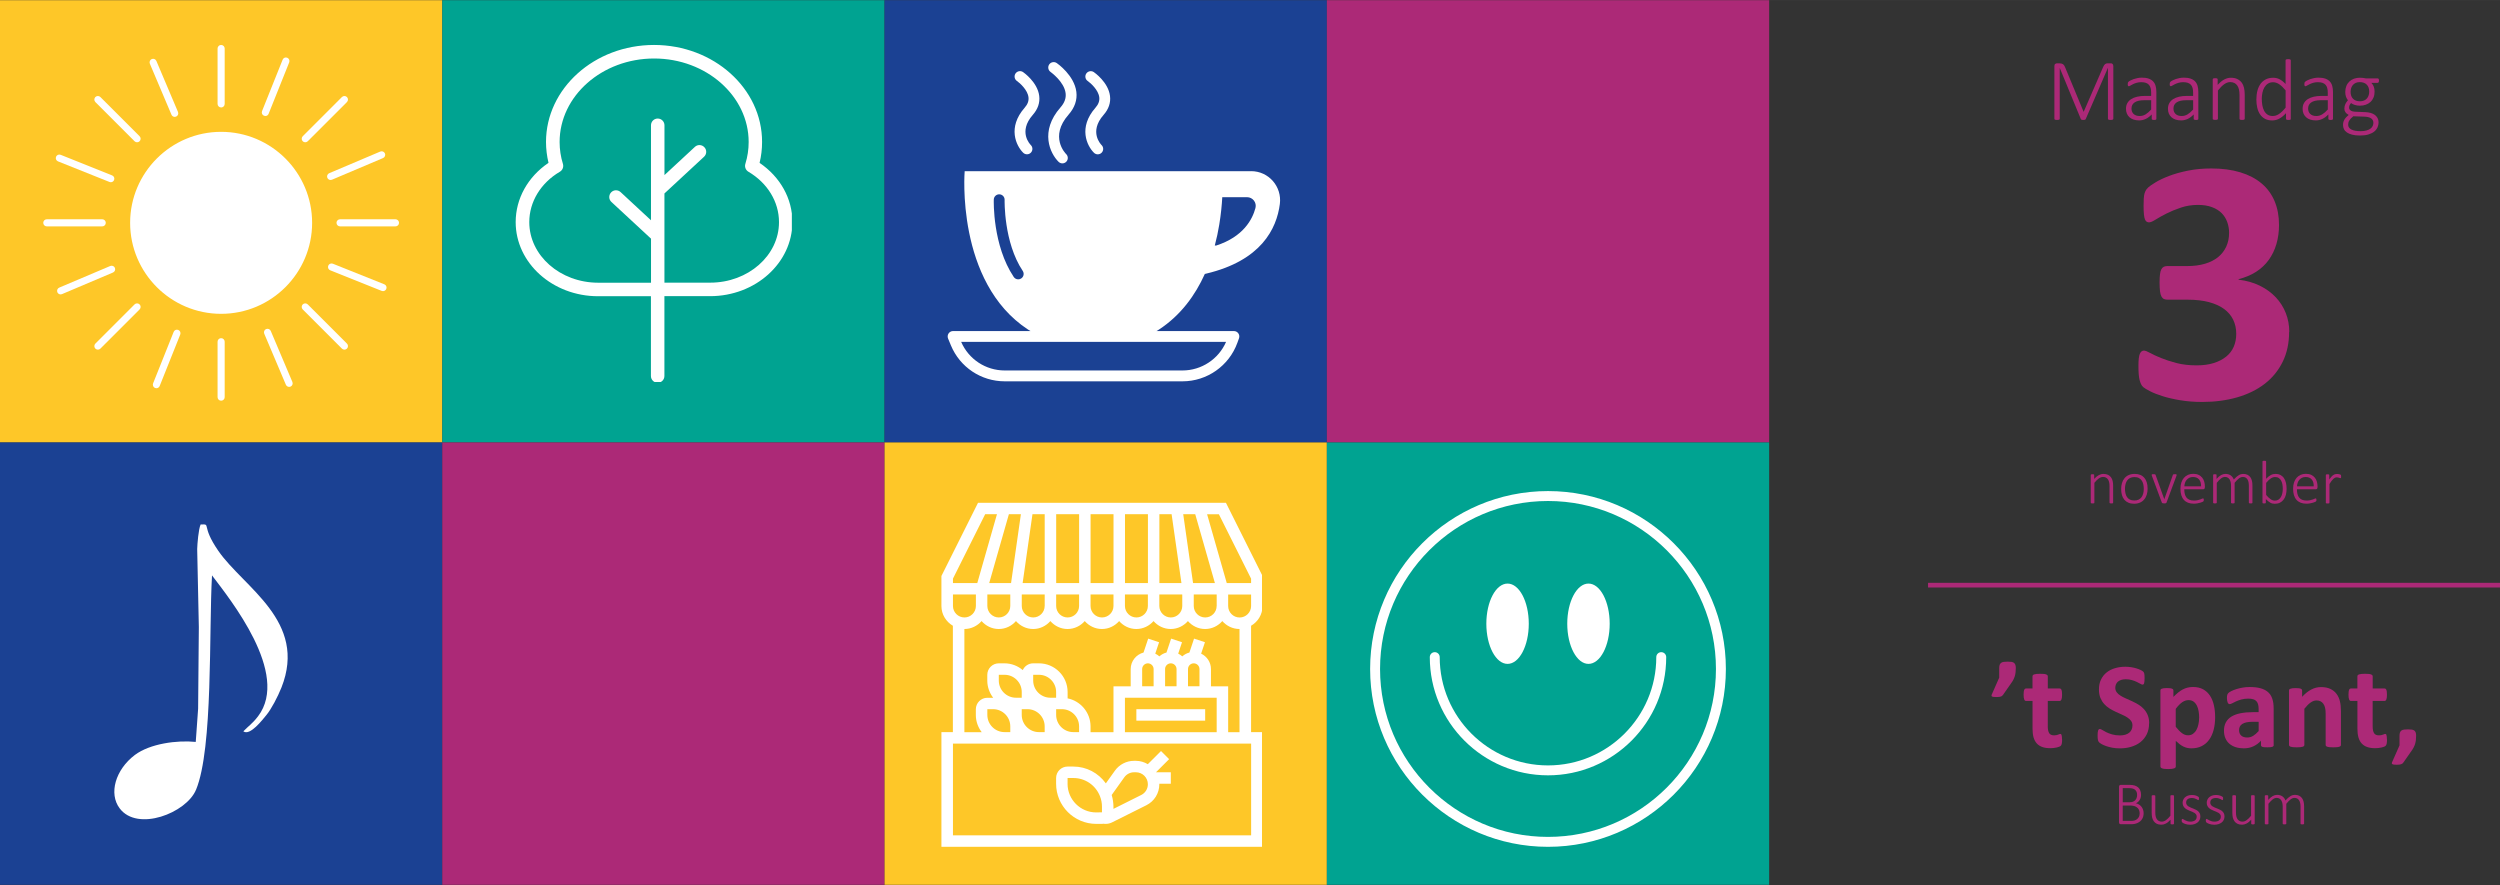
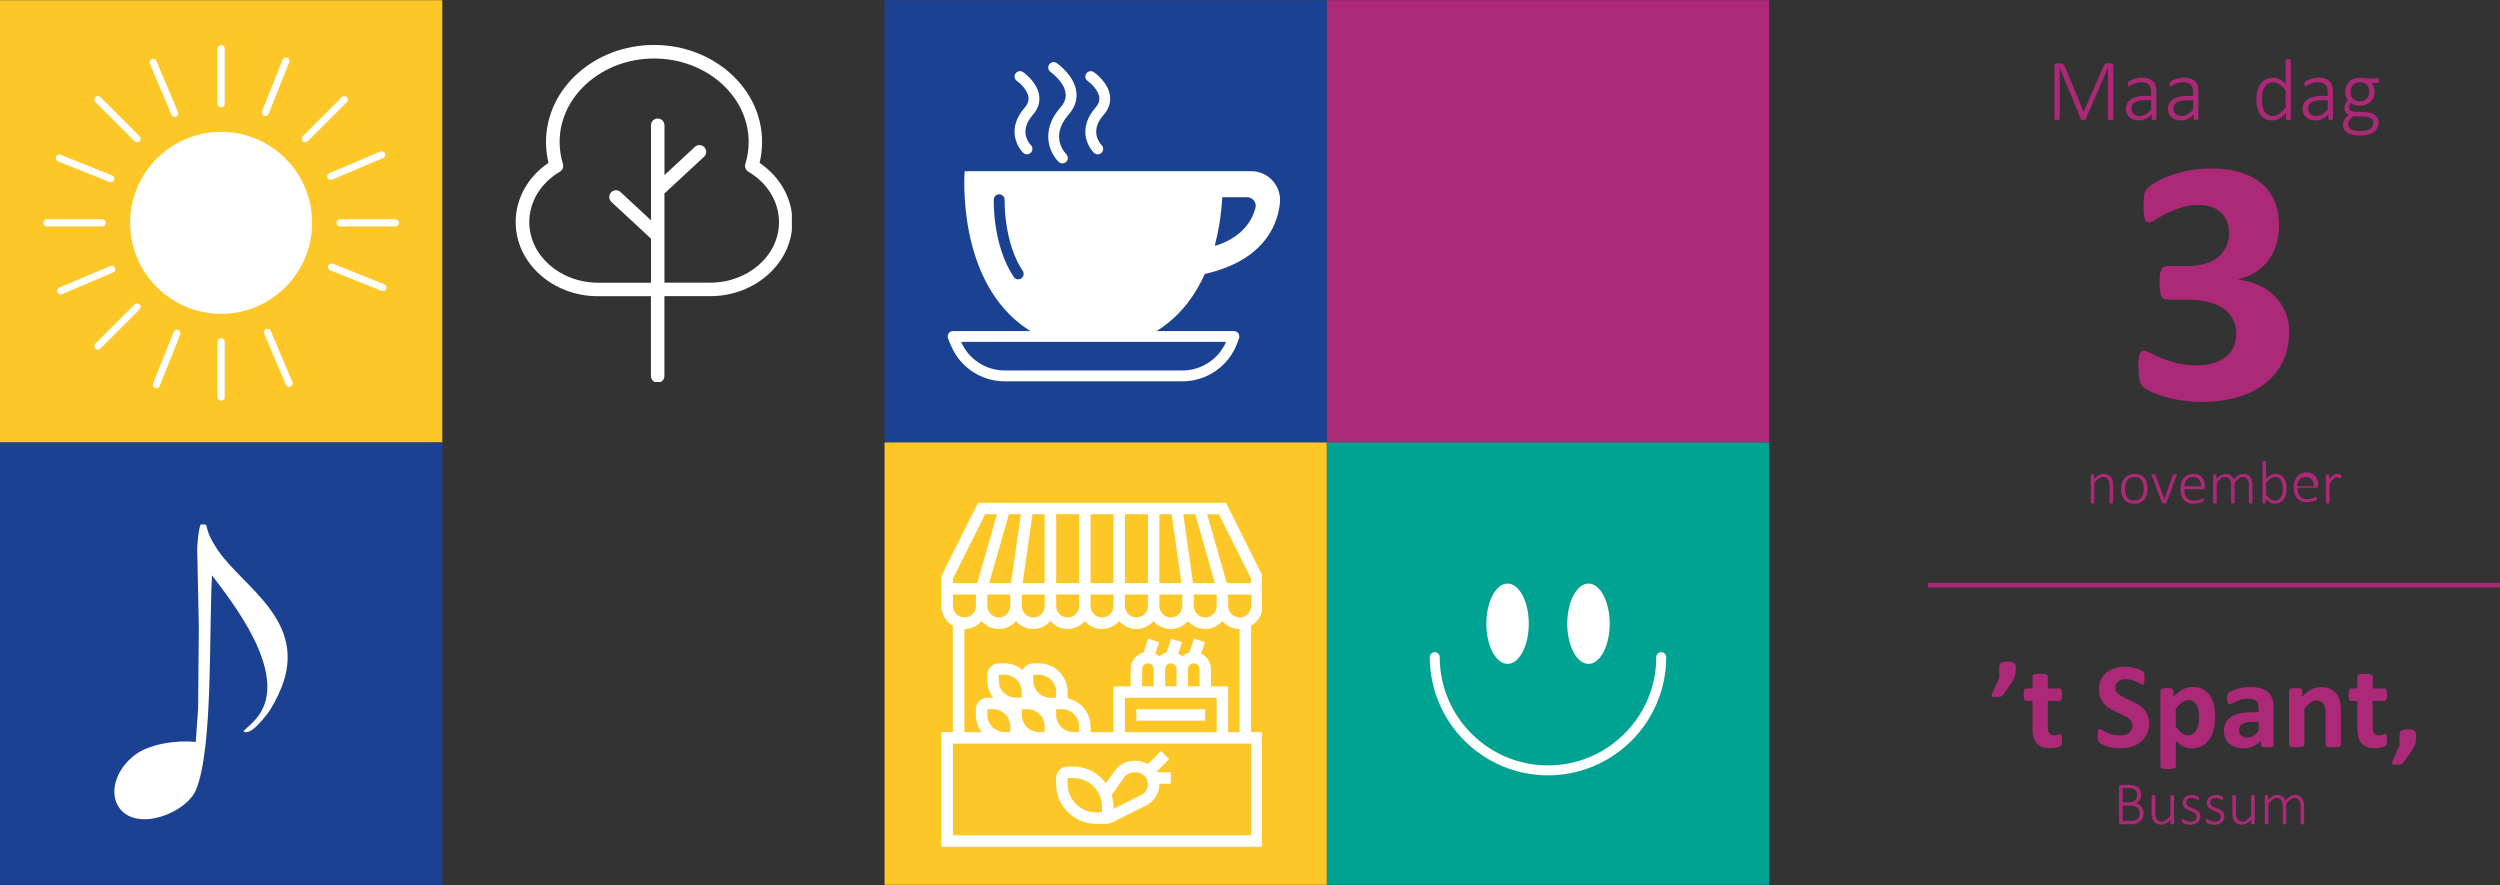
<svg xmlns="http://www.w3.org/2000/svg" id="a" width="282.62mm" height="100.08mm" viewBox="0 0 801.13 283.68">
  <rect x="0" y="0" width="801.13" height="283.68" fill="#333333" stroke="none" />
  <defs>
    <clipPath id="b">
      <rect y=".06" width="141.73" height="141.73" style="fill:none; stroke-width:0px;" />
    </clipPath>
    <clipPath id="c">
      <rect width="141.84" height="141.84" style="fill:none; stroke-width:0px;" />
    </clipPath>
    <clipPath id="d">
      <rect y="141.79" width="141.73" height="141.73" style="fill:none; stroke-width:0px;" />
    </clipPath>
    <clipPath id="e">
      <rect y="141.6" width="141.84" height="142.08" style="fill:none; stroke-width:0px;" />
    </clipPath>
    <clipPath id="f">
      <rect x="141.73" y=".06" width="141.73" height="141.73" style="fill:none; stroke-width:0px;" />
    </clipPath>
    <clipPath id="g">
-       <rect x="141.6" width="142.08" height="141.84" style="fill:none; stroke-width:0px;" />
-     </clipPath>
+       </clipPath>
    <clipPath id="h">
      <rect x="141.73" y="141.79" width="141.73" height="141.73" style="fill:none; stroke-width:0px;" />
    </clipPath>
    <clipPath id="i">
-       <rect x="141.6" y="141.6" width="142.08" height="142.08" style="fill:none; stroke-width:0px;" />
-     </clipPath>
+       </clipPath>
    <clipPath id="j">
      <rect x="283.46" y=".06" width="141.73" height="141.73" style="fill:none; stroke-width:0px;" />
    </clipPath>
    <clipPath id="k">
      <rect x="283.44" width="141.84" height="141.84" style="fill:none; stroke-width:0px;" />
    </clipPath>
    <clipPath id="l">
      <rect x="283.46" y="141.79" width="141.73" height="141.73" style="fill:none; stroke-width:0px;" />
    </clipPath>
    <clipPath id="m">
      <rect x="283.44" y="141.6" width="141.84" height="142.08" style="fill:none; stroke-width:0px;" />
    </clipPath>
    <clipPath id="n">
      <rect x="425.2" y=".06" width="141.73" height="141.73" style="fill:none; stroke-width:0px;" />
    </clipPath>
    <clipPath id="o">
      <rect x="425.04" width="142.08" height="141.84" style="fill:none; stroke-width:0px;" />
    </clipPath>
    <clipPath id="p">
      <rect x="425.2" y="141.79" width="141.73" height="141.73" style="fill:none; stroke-width:0px;" />
    </clipPath>
    <clipPath id="q">
      <rect x="425.04" y="141.6" width="142.08" height="142.08" style="fill:none; stroke-width:0px;" />
    </clipPath>
    <clipPath id="r">
      <rect x="303.54" y="19.65" width="107.25" height="102.75" style="fill:none; stroke-width:0px;" />
    </clipPath>
    <clipPath id="s">
      <rect x="13.86" y="14.4" width="114" height="114" style="fill:none; stroke-width:0px;" />
    </clipPath>
    <clipPath id="t">
      <rect x="439.06" y="157.36" width="114" height="114" style="fill:none; stroke-width:0px;" />
    </clipPath>
    <clipPath id="u">
      <rect x="165.25" y="14.4" width="88.5" height="108" style="fill:none; stroke-width:0px;" />
    </clipPath>
    <clipPath id="v">
      <rect x="301.66" y="161.11" width="102.75" height="110.25" style="fill:none; stroke-width:0px;" />
    </clipPath>
    <clipPath id="w">
      <rect x="34.78" y="167.9" width="63.75" height="99" style="fill:none; stroke-width:0px;" />
    </clipPath>
    <clipPath id="x">
      <rect x="679.92" y="41.52" width="59.28" height="114.96" style="fill:none; stroke-width:0px;" />
    </clipPath>
  </defs>
  <g style="clip-path:url(#b);">
    <g style="isolation:isolate;">
      <g style="clip-path:url(#c);">
        <rect y=".06" width="141.73" height="141.73" style="fill:#fec728; stroke-width:0px;" />
      </g>
    </g>
  </g>
  <g style="clip-path:url(#d);">
    <g style="isolation:isolate;">
      <g style="clip-path:url(#e);">
        <rect y="141.79" width="141.73" height="141.73" style="fill:#1b4193; stroke-width:0px;" />
      </g>
    </g>
  </g>
  <g style="clip-path:url(#f);">
    <g style="isolation:isolate;">
      <g style="clip-path:url(#g);">
        <rect x="141.73" y=".06" width="141.73" height="141.73" style="fill:#00a391; stroke-width:0px;" />
      </g>
    </g>
  </g>
  <g style="clip-path:url(#h);">
    <g style="isolation:isolate;">
      <g style="clip-path:url(#i);">
        <rect x="141.73" y="141.79" width="141.73" height="141.73" style="fill:#ac2977; stroke-width:0px;" />
      </g>
    </g>
  </g>
  <g style="clip-path:url(#j);">
    <g style="isolation:isolate;">
      <g style="clip-path:url(#k);">
        <rect x="283.46" y=".06" width="141.73" height="141.73" style="fill:#1b4193; stroke-width:0px;" />
      </g>
    </g>
  </g>
  <g style="clip-path:url(#l);">
    <g style="isolation:isolate;">
      <g style="clip-path:url(#m);">
        <rect x="283.46" y="141.79" width="141.73" height="141.73" style="fill:#fec728; stroke-width:0px;" />
      </g>
    </g>
  </g>
  <g style="clip-path:url(#n);">
    <g style="isolation:isolate;">
      <g style="clip-path:url(#o);">
        <rect x="425.2" y=".06" width="141.73" height="141.73" style="fill:#ac2977; stroke-width:0px;" />
      </g>
    </g>
  </g>
  <g style="clip-path:url(#p);">
    <g style="isolation:isolate;">
      <g style="clip-path:url(#q);">
        <rect x="425.2" y="141.79" width="141.73" height="141.73" style="fill:#00a391; stroke-width:0px;" />
      </g>
    </g>
  </g>
  <g style="clip-path:url(#r);">
    <path d="m400.94,54.85h-91.81s-2.95,35.53,20.31,50.76c.26.17.52.32.78.47h-24.81c-.58,0-1.12.29-1.44.77-.32.48-.38,1.09-.16,1.63l.9,2.17c2.9,7.01,9.68,11.54,17.27,11.54h56.96c7.84,0,14.9-4.95,17.57-12.33l.53-1.46c.19-.53.11-1.12-.21-1.58-.32-.46-.85-.74-1.42-.74h-24.81c.26-.15.52-.31.78-.47,7.03-4.6,11.66-11.06,14.71-17.83l.42-.1c17.63-4.17,22.6-14.38,23.62-22.32.72-5.57-3.58-10.52-9.2-10.52m-73.68,34.38c-.3.2-.63.29-.96.29-.56,0-1.11-.27-1.44-.77-6.77-10.13-6.41-24.2-6.39-24.8.03-.96.84-1.71,1.79-1.68.96.03,1.71.83,1.68,1.79,0,.13-.33,13.57,5.81,22.76.53.8.32,1.87-.48,2.4Zm65.65,20.32c-2.39,5.52-7.89,9.17-13.97,9.17h-56.96c-6.1,0-11.55-3.59-13.97-9.17h84.9Zm9.41-42.88c-.97,3.64-3.88,9.21-12.58,12.02h-.45c.61-2.29,1.08-4.54,1.43-6.68.54-3.25.83-6.26.97-8.82h7.93c1.82,0,3.17,1.72,2.7,3.48Z" style="fill:#fff; stroke-width:0px;" />
    <path d="m325.87,25.94c.94.65,3.43,2.86,3.71,5.21.14,1.16-.26,2.27-1.24,3.38-5.54,6.3-2.72,12.18-.46,14.41.34.33.78.5,1.22.5s.9-.17,1.24-.52c.67-.68.66-1.78-.02-2.45-.17-.17-4.15-4.2.63-9.65,1.65-1.87,2.34-3.93,2.07-6.1-.54-4.39-4.99-7.5-5.18-7.63-.79-.54-1.86-.34-2.41.44-.54.79-.35,1.86.44,2.41" style="fill:#fff; stroke-width:0px;" />
    <path d="m336.65,23.05s4.37,3.08,4.83,6.82c.19,1.58-.35,3.08-1.66,4.56-6.71,7.64-3.32,14.73-.6,17.42.34.33.78.5,1.22.5s.9-.17,1.24-.52c.67-.68.66-1.78-.02-2.45-.23-.22-5.48-5.55.77-12.66,1.97-2.24,2.81-4.7,2.49-7.29-.66-5.29-6.06-9.08-6.29-9.23-.79-.54-1.86-.34-2.41.44-.54.79-.35,1.87.44,2.41" style="fill:#fff; stroke-width:0px;" />
    <path d="m350.56,48.95c.34.33.78.5,1.22.5s.9-.17,1.24-.52c.67-.68.66-1.78-.02-2.45-.17-.17-4.15-4.2.63-9.65,1.65-1.87,2.35-3.93,2.07-6.1-.54-4.39-4.99-7.5-5.18-7.63-.79-.54-1.86-.34-2.41.44-.54.79-.35,1.86.44,2.41.94.65,3.43,2.86,3.71,5.21.14,1.16-.26,2.27-1.24,3.38-5.54,6.3-2.72,12.18-.46,14.41" style="fill:#fff; stroke-width:0px;" />
  </g>
  <line x1="617.85" y1="187.51" x2="801.13" y2="187.51" style="fill:none; stroke:#ac2977; stroke-width:1.5px;" />
  <g style="clip-path:url(#s);">
    <path d="m98.89,71.4c0,15.48-12.55,28.02-28.02,28.02s-28.02-12.54-28.02-28.02,12.55-28.02,28.02-28.02,28.02,12.55,28.02,28.02" style="fill:#fff; stroke-width:0px;" />
    <path d="m70.86,100.56c-16.08,0-29.16-13.08-29.16-29.16s13.08-29.16,29.16-29.16,29.16,13.08,29.16,29.16-13.08,29.16-29.16,29.16m0-56.04c-14.83,0-26.89,12.06-26.89,26.89s12.06,26.89,26.89,26.89,26.89-12.06,26.89-26.89-12.06-26.89-26.89-26.89Z" style="fill:#fff; stroke-width:0px;" />
    <path d="m70.86,34.43c-.63,0-1.14-.51-1.14-1.14V15.54c0-.63.51-1.14,1.14-1.14s1.14.51,1.14,1.14v17.76c0,.63-.51,1.14-1.14,1.14" style="fill:#fff; stroke-width:0px;" />
    <path d="m70.86,128.4c-.63,0-1.14-.51-1.14-1.14v-17.76c0-.63.51-1.14,1.14-1.14s1.14.51,1.14,1.14v17.76c0,.63-.51,1.14-1.14,1.14" style="fill:#fff; stroke-width:0px;" />
    <path d="m126.73,72.54h-17.76c-.63,0-1.14-.51-1.14-1.14s.51-1.14,1.14-1.14h17.76c.63,0,1.14.51,1.14,1.14s-.51,1.14-1.14,1.14" style="fill:#fff; stroke-width:0px;" />
    <path d="m32.76,72.54H15c-.63,0-1.14-.51-1.14-1.14s.51-1.14,1.14-1.14h17.76c.63,0,1.14.51,1.14,1.14s-.51,1.14-1.14,1.14" style="fill:#fff; stroke-width:0px;" />
    <path d="m97.81,45.59c-.29,0-.58-.11-.8-.33-.44-.44-.44-1.16,0-1.61l12.56-12.56c.44-.44,1.16-.44,1.61,0,.44.44.44,1.16,0,1.61l-12.56,12.56c-.22.22-.52.33-.8.33" style="fill:#fff; stroke-width:0px;" />
    <path d="m31.36,112.04c-.29,0-.58-.11-.8-.33-.44-.44-.44-1.16,0-1.61l12.56-12.56c.44-.44,1.16-.44,1.61,0,.45.44.45,1.16,0,1.61l-12.56,12.56c-.22.22-.51.33-.8.33" style="fill:#fff; stroke-width:0px;" />
-     <path d="m110.37,112.04c-.29,0-.58-.11-.8-.33l-12.56-12.56c-.44-.44-.44-1.16,0-1.61.44-.44,1.16-.44,1.61,0l12.56,12.56c.44.44.44,1.16,0,1.61-.22.22-.52.33-.8.33" style="fill:#fff; stroke-width:0px;" />
    <path d="m43.92,45.59c-.29,0-.58-.11-.8-.33l-12.56-12.56c-.44-.44-.44-1.16,0-1.61.44-.44,1.16-.44,1.61,0l12.56,12.56c.45.44.45,1.16,0,1.61-.22.22-.51.33-.8.33" style="fill:#fff; stroke-width:0px;" />
    <path d="m105.95,57.67c-.44,0-.86-.26-1.05-.69-.24-.58.03-1.25.61-1.49l16.35-6.93c.58-.24,1.25.03,1.49.6.25.58-.03,1.25-.61,1.49l-16.35,6.93c-.15.06-.3.09-.44.09" style="fill:#fff; stroke-width:0px;" />
    <path d="m19.43,94.34c-.44,0-.86-.26-1.05-.69-.24-.58.03-1.25.6-1.49l16.35-6.93c.58-.24,1.25.03,1.49.6.24.58-.03,1.25-.61,1.49l-16.35,6.93c-.15.06-.29.09-.44.09" style="fill:#fff; stroke-width:0px;" />
    <path d="m92.66,123.97c-.44,0-.86-.26-1.05-.69l-6.93-16.35c-.24-.58.03-1.25.6-1.49.58-.24,1.25.03,1.49.61l6.93,16.35c.24.58-.03,1.25-.6,1.49-.14.06-.3.09-.44.09" style="fill:#fff; stroke-width:0px;" />
    <path d="m56,37.45c-.44,0-.86-.26-1.05-.69l-6.93-16.35c-.24-.58.03-1.24.6-1.49.58-.24,1.25.03,1.49.6l6.93,16.35c.24.58-.03,1.25-.6,1.49-.14.06-.3.09-.44.09" style="fill:#fff; stroke-width:0px;" />
    <path d="m122.73,93.29c-.14,0-.28-.03-.42-.08l-16.49-6.6c-.58-.23-.87-.89-.63-1.48.23-.58.89-.86,1.48-.63l16.49,6.6c.58.23.87.89.63,1.47-.18.45-.61.72-1.06.72" style="fill:#fff; stroke-width:0px;" />
    <path d="m35.49,58.38c-.14,0-.28-.02-.42-.08l-16.48-6.59c-.58-.23-.87-.9-.63-1.48.23-.58.9-.86,1.48-.63l16.49,6.6c.58.23.87.89.63,1.48-.18.44-.6.71-1.05.71" style="fill:#fff; stroke-width:0px;" />
    <path d="m50.11,124.4c-.14,0-.28-.03-.42-.08-.58-.23-.86-.89-.63-1.48l6.59-16.49c.23-.58.89-.87,1.48-.63.58.23.86.89.63,1.48l-6.59,16.49c-.18.44-.61.72-1.06.72" style="fill:#fff; stroke-width:0px;" />
    <path d="m85.02,37.16c-.14,0-.28-.03-.42-.08-.58-.23-.86-.89-.63-1.48l6.6-16.48c.23-.58.89-.87,1.47-.63.58.23.87.89.64,1.48l-6.6,16.49c-.17.45-.6.72-1.05.72" style="fill:#fff; stroke-width:0px;" />
  </g>
  <g style="clip-path:url(#t);">
-     <path d="m496.06,271.36c-31.43,0-57-25.57-57-57s25.57-57,57-57,57,25.57,57,57-25.57,57-57,57m0-110.82c-29.68,0-53.82,24.14-53.82,53.82s24.14,53.82,53.82,53.82,53.82-24.14,53.82-53.82-24.14-53.82-53.82-53.82Z" style="fill:#fff; stroke-width:0px;" />
    <path d="m489.9,199.87c0,7.11-3.05,12.87-6.8,12.87s-6.8-5.76-6.8-12.87,3.05-12.87,6.8-12.87,6.8,5.76,6.8,12.87" style="fill:#fff; stroke-width:0px;" />
    <path d="m515.83,199.87c0,7.11-3.05,12.87-6.8,12.87s-6.8-5.76-6.8-12.87,3.05-12.87,6.8-12.87,6.8,5.76,6.8,12.87" style="fill:#fff; stroke-width:0px;" />
    <path d="m496.06,248.45c-20.89,0-37.88-16.99-37.88-37.88,0-.88.71-1.59,1.59-1.59s1.59.71,1.59,1.59c0,19.13,15.57,34.7,34.7,34.7s34.7-15.57,34.7-34.7c0-.88.71-1.59,1.59-1.59s1.59.71,1.59,1.59c0,20.89-16.99,37.88-37.88,37.88" style="fill:#fff; stroke-width:0px;" />
  </g>
  <g style="clip-path:url(#u);">
    <path d="m227.56,90.57h-14.64v-28.58l12.69-11.76c.89-.82.93-2.19.11-3.05-.82-.89-2.19-.93-3.05-.11l-9.74,9.03v-15.96c0-1.19-.97-2.16-2.16-2.16s-2.16.97-2.16,2.16v30.44l-9.74-9.03c-.89-.82-2.25-.76-3.05.11-.82.89-.76,2.25.11,3.05l12.69,11.76v14.12h-16.95c-12.17-.02-22.06-8.72-22.06-19.42,0-6.49,3.66-12.54,9.81-16.15.87-.52,1.26-1.54.97-2.51-.71-2.29-1.06-4.65-1.06-7.01,0-14.74,13.6-26.76,30.29-26.76s30.29,12.02,30.29,26.76c0,2.36-.35,4.72-1.06,7.01-.3.95.11,1.99.97,2.51,6.15,3.62,9.81,9.66,9.81,16.15.02,10.69-9.87,19.4-22.04,19.4h0Zm15.85-38.39c.54-2.19.8-4.44.8-6.69.02-17.15-15.52-31.09-34.62-31.09s-34.62,13.94-34.62,31.09c0,2.25.28,4.48.8,6.69-6.62,4.48-10.52,11.45-10.52,18.99,0,13.1,11.84,23.75,26.39,23.75h16.95v25.57c0,1.19.97,2.16,2.16,2.16s2.16-.97,2.16-2.16v-25.59h14.64c14.55,0,26.37-10.65,26.37-23.75.02-7.51-3.9-14.48-10.52-18.97h0Z" style="fill:#fff; stroke-width:0px;" />
  </g>
  <g style="clip-path:url(#v);">
    <path d="m392.85,161.11h-79.44l-11.73,23.46v9.62c0,2.71,1.49,5.05,3.67,6.33v34.09h-3.67v36.75h102.9v-36.75h-3.67v-34.09c2.19-1.28,3.67-3.62,3.67-6.33v-9.62l-11.73-23.46m-2.97,33.07c0,2.02-1.65,3.68-3.67,3.68s-3.67-1.65-3.67-3.68v-3.68h7.35v3.68Zm-11.02,0c0,2.02-1.65,3.68-3.67,3.68s-3.68-1.65-3.68-3.68v-3.68h7.35v3.68Zm-11.02,0c0,2.02-1.65,3.68-3.67,3.68s-3.68-1.65-3.68-3.68v-3.68h7.35v3.68Zm-11.02,0c0,2.02-1.65,3.68-3.68,3.68s-3.67-1.65-3.67-3.68v-3.68h7.35v3.68Zm-11.02,0c0,2.02-1.65,3.68-3.68,3.68s-3.67-1.65-3.67-3.68v-3.68h7.35v3.68Zm-11.03,0c0,2.02-1.65,3.68-3.67,3.68s-3.67-1.65-3.67-3.68v-3.68h7.35v3.68Zm-11.02,0c0,2.02-1.65,3.68-3.67,3.68s-3.68-1.65-3.68-3.68v-3.68h7.35v3.68Zm25.73-7.35v-22.05h7.35v22.05h-7.35Zm-3.67,0h-7.35v-22.05h7.35v22.05Zm-11.03,0h-7.07l3.15-22.05h3.92v22.05Zm-10.78,0h-7l6.3-22.05h3.85l-3.15,22.05Zm58.56,0h-.24l-3.15-22.05h3.85l6.3,22.05h-6.75Zm-7.11-22.05l3.15,22.05h-7.07v-22.05h3.92Zm-7.59,22.05h-7.35v-22.05h7.35v22.05Zm-62.48-1.41l10.32-20.64h3.78l-6.3,22.05h-7.8v-1.41Zm7.35,5.08v3.68c0,2.02-1.65,3.68-3.67,3.68s-3.68-1.65-3.68-3.68v-3.68h7.35Zm88.2,77.18h-95.55v-29.4h95.55v29.4Zm-84.53-38.59v-1.84h1.84c3.04,0,5.51,2.47,5.51,5.51v1.84h-1.84c-3.04,0-5.51-2.47-5.51-5.51Zm29.4,5.51h-1.84c-3.04,0-5.51-2.47-5.51-5.51v-1.84h1.84c3.04,0,5.51,2.47,5.51,5.51v1.84Zm-18.38-5.51v-1.84h1.84c3.04,0,5.51,2.47,5.51,5.51v1.84h-1.84c-3.04,0-5.51-2.47-5.51-5.51Zm11.02-5.51h-1.84c-3.04,0-5.51-2.47-5.51-5.51v-1.84h1.84c3.04,0,5.51,2.47,5.51,5.51v1.84Zm-11.02,0h-1.84c-3.04,0-5.51-2.47-5.51-5.51v-1.84h1.84c3.04,0,5.51,2.47,5.51,5.51v1.84Zm40.42-11.02c1.01,0,1.84.83,1.84,1.84v5.51h-3.67v-5.51c0-1.01.83-1.84,1.84-1.84Zm5.51,1.84c0-1.01.83-1.84,1.84-1.84s1.84.83,1.84,1.84v5.51h-3.67v-5.51Zm7.35,0c0-1.01.83-1.84,1.84-1.84s1.84.83,1.84,1.84v5.51h-3.68v-5.51Zm-11.02,9.19h20.21v11.03h-29.4v-11.03h9.19Zm27.56,11.03h-3.67v-14.7h-5.51v-5.51c0-2.19-1.29-4.07-3.15-4.96l1.22-3.65-3.49-1.16-1.49,4.46c-.86.22-1.64.65-2.28,1.23-.39-.35-.83-.65-1.31-.88l1.22-3.65-3.49-1.16-1.49,4.46c-.86.22-1.64.65-2.28,1.23-.39-.35-.83-.65-1.31-.88l1.22-3.65-3.49-1.16-1.49,4.46c-2.36.62-4.12,2.76-4.12,5.31v5.51h-5.51v14.7h-7.35v-1.84c0-4.44-3.17-8.15-7.37-9,0-.06.02-.12.02-.19v-1.84c0-5.07-4.12-9.19-9.19-9.19h-1.84c-1.49,0-2.76.89-3.34,2.16-1.59-1.33-3.62-2.16-5.85-2.16h-1.84c-2.02,0-3.68,1.65-3.68,3.68v1.84c0,2.08.72,3.98,1.89,5.52-.01,0-.03,0-.05,0h-1.84c-2.02,0-3.67,1.65-3.67,3.68v1.84c0,2.07.72,3.97,1.89,5.51h-5.56v-33.07c2.2,0,4.16-1,5.51-2.54,1.35,1.54,3.31,2.54,5.51,2.54s4.16-1,5.51-2.54c1.35,1.54,3.31,2.54,5.51,2.54s4.16-1,5.51-2.54c1.35,1.54,3.31,2.54,5.51,2.54s4.16-1,5.51-2.54c1.35,1.54,3.31,2.54,5.51,2.54s4.16-1,5.51-2.54c1.35,1.54,3.31,2.54,5.51,2.54s4.16-1,5.51-2.54c1.35,1.54,3.31,2.54,5.51,2.54s4.16-1,5.51-2.54c1.35,1.54,3.31,2.54,5.51,2.54s4.16-1,5.51-2.54c1.35,1.54,3.31,2.54,5.51,2.54v33.07Zm3.68-40.43c0,2.02-1.65,3.68-3.68,3.68s-3.67-1.65-3.67-3.68v-3.68h7.35v3.68Zm-7.35-7.35h-.45l-6.3-22.05h3.78l10.32,20.64v1.41h-7.35Z" style="fill:#fff; stroke-width:0px;" />
    <polyline points="386.2 227.26 364.15 227.26 364.15 230.93 386.2 230.93 386.2 227.26" style="fill:#fff; stroke-width:0px;" />
    <path d="m374.64,243.26l-2.6-2.6-4.22,4.22c-1.13-.67-2.43-1.08-3.83-1.08h-.59c-2.42,0-4.71,1.18-6.12,3.15l-2.91,4.08c-2.38-3.33-6.19-5.39-10.43-5.39h-1.84c-2.02,0-3.67,1.65-3.67,3.67v1.84c0,7.09,5.77,12.86,12.86,12.86h1.84c.2,0,.35-.02.48-.05.16.01.32.05.47.05h.24c.71,0,1.43-.17,2.06-.49l10.97-5.48c2.56-1.28,4.16-3.86,4.16-6.73,0-.06-.01-.11-.01-.17h3.69v-3.67h-4.75l4.21-4.21m-32.54,7.89v-1.84h1.84c3.78,0,7.13,2.28,8.53,5.81h0c.44,1.09.65,2.23.65,3.38v1.8s-1.84.04-1.84.04c-5.07,0-9.19-4.12-9.19-9.19Zm23.6,3.6l-8.9,4.45v-.7c0-.57-.05-1.13-.13-1.7-.01-.11-.03-.24-.05-.36-.09-.55-.21-1.1-.37-1.64,0-.02,0-.04-.01-.06l4.04-5.66c.72-1,1.89-1.61,3.12-1.61h.59c2.12,0,3.84,1.72,3.84,3.84,0,1.46-.81,2.78-2.12,3.44Z" style="fill:#fff; stroke-width:0px;" />
  </g>
  <g style="clip-path:url(#w);">
    <path d="m62.81,253.1c5.51-13.24,4.11-51.04,5.13-68.72,5.7,7.57,25.1,31.49,14.76,45.14-1.79,2.36-3.12,3.16-4.72,4.83,2.13,1.56,6.12-3.69,7.38-5.21,1.56-1.86,3.65-5.86,4.83-8.82,8.44-21.3-12.13-32.06-20.23-43.81-5.74-8.33-2.09-8.6-5.67-8.44-.68,1.48-1.06,6.28-1.1,7.87l.53,25.02-.23,26.13-.76,10.65c-5.97-.61-14.64.53-19.51,4.18-6.24,4.72-8.44,12.4-4.87,17.11,5.7,7.61,21.37,1.48,24.45-5.93Z" style="fill:#fff; fill-rule:evenodd; stroke-width:0px;" />
  </g>
  <g style="isolation:isolate;">
    <g style="clip-path:url(#x);">
      <path d="m733.55,106.35c0,3.61-.69,6.81-2.07,9.6-1.38,2.79-3.29,5.14-5.75,7.04s-5.4,3.34-8.82,4.33c-3.43.99-7.17,1.48-11.22,1.48-2.46,0-4.77-.18-6.92-.53-2.16-.35-4.07-.79-5.72-1.31-1.66-.52-3.03-1.06-4.1-1.62-1.08-.56-1.79-.99-2.12-1.28-.33-.3-.59-.63-.75-1.01-.17-.37-.32-.81-.45-1.31-.13-.5-.22-1.14-.28-1.9-.06-.76-.08-1.68-.08-2.76,0-1.79.15-3.02.45-3.71.3-.69.74-1.03,1.34-1.03.37,0,1.01.25,1.93.75.91.5,2.07,1.04,3.49,1.62,1.41.58,3.07,1.12,4.97,1.62,1.9.5,4.06.75,6.48.75,2.05,0,3.85-.24,5.42-.73,1.56-.48,2.89-1.16,3.99-2.04,1.1-.87,1.92-1.94,2.46-3.18.54-1.25.81-2.63.81-4.16,0-1.68-.33-3.18-.98-4.52-.65-1.34-1.62-2.48-2.9-3.43-1.28-.95-2.9-1.68-4.86-2.21-1.96-.52-4.25-.78-6.9-.78h-6.25c-.48,0-.89-.06-1.23-.2-.33-.13-.61-.4-.84-.81-.22-.41-.38-.98-.47-1.7s-.14-1.67-.14-2.82c0-1.08.05-1.96.14-2.65.09-.69.24-1.22.45-1.59.2-.37.46-.63.78-.78.32-.15.7-.22,1.14-.22h6.31c2.16,0,4.08-.25,5.75-.75,1.68-.5,3.08-1.22,4.22-2.15,1.14-.93,2-2.06,2.6-3.38.6-1.32.89-2.78.89-4.38,0-1.23-.21-2.39-.61-3.49-.41-1.1-1.01-2.05-1.81-2.85-.8-.8-1.83-1.43-3.1-1.9-1.27-.47-2.75-.7-4.47-.7-1.94,0-3.76.29-5.47.87-1.71.58-3.25,1.21-4.61,1.9-1.36.69-2.51,1.33-3.46,1.93-.95.6-1.65.89-2.09.89-.3,0-.56-.06-.78-.2-.22-.13-.41-.38-.56-.75-.15-.37-.26-.91-.33-1.62-.08-.71-.11-1.62-.11-2.74,0-.93.02-1.7.06-2.32.04-.61.11-1.13.22-1.54.11-.41.25-.76.42-1.06.17-.3.44-.62.81-.98.37-.35,1.14-.88,2.29-1.59,1.15-.71,2.61-1.4,4.36-2.07,1.75-.67,3.77-1.24,6.06-1.7,2.29-.46,4.77-.7,7.46-.7,3.5,0,6.6.41,9.3,1.23,2.7.82,4.97,2,6.81,3.55,1.84,1.54,3.24,3.44,4.19,5.7.95,2.25,1.42,4.79,1.42,7.62,0,2.2-.28,4.24-.84,6.14-.56,1.9-1.38,3.59-2.46,5.08-1.08,1.49-2.43,2.76-4.05,3.8-1.62,1.04-3.49,1.82-5.61,2.35v.17c2.53.3,4.8.94,6.81,1.93,2.01.99,3.71,2.23,5.11,3.71,1.4,1.49,2.47,3.17,3.21,5.05.74,1.88,1.12,3.9,1.12,6.06Z" style="fill:#ac2977; stroke-width:0px;" />
    </g>
  </g>
  <path d="m645.97,214.09c0,.51-.03.97-.08,1.4-.05.42-.14.82-.25,1.2-.12.38-.27.75-.45,1.1-.18.36-.41.73-.68,1.1l-2.62,3.75c-.09.13-.19.24-.3.33-.11.09-.24.17-.4.22s-.35.1-.57.13c-.22.03-.5.04-.84.04-.38,0-.68-.01-.92-.04s-.4-.07-.51-.14-.16-.15-.17-.26.02-.24.09-.38l2.38-5.39v-3.07c0-.44.05-.8.16-1.07.1-.27.27-.49.49-.63.22-.15.5-.25.84-.29.34-.05.75-.07,1.23-.07.46,0,.85.02,1.17.07.33.05.6.14.81.29.21.15.37.36.47.63s.15.63.15,1.07Z" style="fill:#ac2977; stroke-width:0px;" />
  <path d="m660.81,236.98c0,.57-.04,1.01-.11,1.32s-.17.52-.28.64-.29.23-.52.33-.5.18-.8.25-.64.13-1,.17c-.36.04-.72.06-1.08.06-.98,0-1.82-.12-2.54-.37-.72-.25-1.31-.63-1.78-1.14-.47-.51-.81-1.16-1.04-1.94-.22-.78-.33-1.71-.33-2.77v-8.92h-2.09c-.25,0-.44-.15-.57-.46s-.2-.82-.2-1.53c0-.38.02-.7.05-.96.03-.26.08-.46.15-.62.07-.15.15-.26.24-.32.1-.06.21-.1.34-.1h2.07v-3.89c0-.13.04-.25.11-.35.07-.1.2-.19.39-.26.19-.07.44-.12.76-.16.32-.03.71-.05,1.18-.05s.88.02,1.2.05c.32.03.57.08.75.16.18.07.31.16.39.26.08.1.12.22.12.35v3.89h3.79c.13,0,.24.03.34.1.1.07.18.17.24.32.07.15.11.36.15.62.03.26.05.58.05.96,0,.72-.07,1.23-.2,1.53s-.32.46-.57.46h-3.81v8.18c0,.95.15,1.66.45,2.14.3.48.83.71,1.6.71.26,0,.5-.02.7-.07.21-.04.39-.1.56-.16s.3-.11.41-.16c.11-.04.21-.07.3-.07.08,0,.15.02.22.07.07.05.13.14.17.27s.08.32.11.56.05.53.05.9Z" style="fill:#ac2977; stroke-width:0px;" />
  <path d="m688.68,231.78c0,1.33-.25,2.49-.74,3.5-.5,1-1.17,1.84-2.01,2.51-.85.67-1.84,1.17-2.97,1.51s-2.34.51-3.63.51c-.87,0-1.68-.07-2.43-.21-.75-.14-1.41-.32-1.98-.52-.57-.2-1.05-.41-1.44-.63-.38-.22-.66-.42-.83-.59-.17-.17-.29-.41-.36-.73-.07-.32-.11-.78-.11-1.38,0-.4.01-.74.04-1.02.03-.27.07-.49.13-.66.06-.17.14-.29.23-.36.1-.07.21-.11.34-.11.18,0,.44.11.77.32s.76.45,1.28.71c.52.26,1.14.5,1.87.71s1.56.32,2.51.32c.62,0,1.19-.07,1.68-.22.5-.15.92-.36,1.26-.63s.61-.61.79-1.02c.18-.4.27-.85.27-1.35,0-.57-.16-1.06-.47-1.47s-.72-.78-1.22-1.09c-.5-.32-1.07-.62-1.71-.9-.64-.28-1.29-.58-1.97-.89-.68-.31-1.33-.67-1.97-1.06-.64-.4-1.21-.87-1.71-1.43-.5-.55-.91-1.21-1.22-1.96s-.47-1.66-.47-2.71c0-1.21.22-2.28.67-3.19s1.05-1.68,1.82-2.28c.76-.61,1.66-1.06,2.7-1.36,1.03-.3,2.13-.45,3.29-.45.6,0,1.2.05,1.8.14s1.16.21,1.68.37.98.33,1.39.53.67.36.8.49c.13.13.22.24.26.33.05.09.08.21.12.36.03.15.06.34.07.57.01.23.02.51.02.85,0,.38,0,.7-.03.96-.02.26-.05.48-.1.64-.05.17-.11.29-.2.37s-.2.12-.34.12-.37-.09-.68-.27c-.31-.18-.7-.38-1.15-.6s-.98-.41-1.58-.59-1.26-.26-1.97-.26c-.56,0-1.05.07-1.46.21-.42.14-.76.33-1.04.57-.28.24-.49.53-.62.87-.14.34-.21.7-.21,1.07,0,.56.15,1.04.46,1.46.31.41.72.78,1.23,1.09.51.32,1.1.62,1.75.9.65.28,1.32.58,1.99.89s1.34.67,1.99,1.06,1.23.87,1.74,1.43.92,1.2,1.23,1.95c.31.75.47,1.63.47,2.65Z" style="fill:#ac2977; stroke-width:0px;" />
  <path d="m709.85,229.73c0,1.55-.17,2.95-.5,4.19-.33,1.24-.82,2.3-1.46,3.17-.64.87-1.43,1.54-2.38,2.01s-2.04.7-3.26.7c-.51,0-.97-.05-1.4-.15s-.83-.25-1.23-.45c-.4-.2-.79-.45-1.18-.75-.39-.3-.79-.65-1.21-1.05v8.2c0,.13-.04.25-.12.35-.08.1-.21.19-.4.26-.19.07-.44.13-.75.17s-.71.06-1.19.06-.88-.02-1.19-.06-.56-.09-.75-.17c-.19-.07-.32-.16-.4-.26-.08-.1-.12-.22-.12-.35v-24.33c0-.13.03-.24.1-.34.06-.1.18-.18.34-.24.16-.06.38-.11.64-.15.27-.03.6-.05,1.01-.05s.72.02.99.05c.27.03.48.08.64.15.16.07.28.15.34.24.06.1.1.21.1.34v2.05c.51-.52,1.01-.98,1.49-1.38.49-.4.99-.73,1.49-1,.51-.27,1.03-.46,1.57-.6.54-.13,1.12-.2,1.73-.2,1.28,0,2.36.25,3.26.75.9.5,1.63,1.19,2.2,2.06s.98,1.89,1.24,3.05c.26,1.16.39,2.4.39,3.71Zm-5.12.35c0-.74-.06-1.46-.17-2.14s-.3-1.29-.57-1.83-.62-.96-1.05-1.28-.98-.48-1.63-.48c-.33,0-.65.05-.97.15s-.64.26-.98.48-.67.51-1.03.86-.72.79-1.11,1.31v5.74c.69.87,1.35,1.55,1.97,2.02.62.48,1.28.71,1.95.71.64,0,1.18-.16,1.63-.49.45-.33.82-.75,1.1-1.28s.5-1.12.63-1.79c.14-.66.21-1.33.21-1.99Z" style="fill:#ac2977; stroke-width:0px;" />
  <path d="m728.62,238.75c0,.18-.07.33-.2.43-.13.1-.34.18-.62.22-.28.05-.69.07-1.24.07-.59,0-1.01-.02-1.28-.07s-.46-.12-.57-.22-.17-.25-.17-.43v-1.39c-.72.77-1.53,1.37-2.45,1.8s-1.94.64-3.06.64c-.92,0-1.77-.12-2.55-.36-.78-.24-1.45-.6-2.01-1.07-.57-.47-1.01-1.06-1.32-1.77s-.47-1.52-.47-2.46c0-1.02.2-1.9.6-2.65.4-.75.99-1.37,1.78-1.86.79-.49,1.77-.85,2.94-1.08,1.17-.23,2.53-.35,4.08-.35h1.7v-1.05c0-.55-.06-1.03-.17-1.44s-.29-.75-.55-1.03-.59-.48-1.02-.61-.95-.2-1.57-.2c-.82,0-1.55.09-2.2.27s-1.21.38-1.71.61c-.5.22-.91.42-1.24.61s-.6.27-.81.27c-.14,0-.27-.05-.38-.14-.11-.09-.2-.22-.27-.39-.07-.17-.13-.38-.17-.62s-.06-.52-.06-.82c0-.4.03-.72.1-.96.06-.23.19-.45.37-.63.18-.19.5-.4.96-.62.46-.23.99-.44,1.6-.63.61-.2,1.28-.35,2-.48.72-.12,1.47-.19,2.24-.19,1.37,0,2.54.13,3.51.4.97.27,1.77.68,2.39,1.23.62.55,1.08,1.27,1.37,2.14s.43,1.91.43,3.11v11.72Zm-4.82-7.46h-1.88c-.79,0-1.47.06-2.03.18-.56.12-1.01.29-1.37.53s-.61.52-.77.85c-.16.33-.24.71-.24,1.14,0,.73.23,1.3.69,1.72.46.42,1.1.62,1.92.62.69,0,1.33-.18,1.9-.53s1.17-.87,1.77-1.54v-2.97Z" style="fill:#ac2977; stroke-width:0px;" />
  <path d="m750.16,238.7c0,.13-.04.24-.12.34s-.21.18-.39.24c-.18.07-.43.11-.75.15-.32.03-.71.05-1.18.05s-.88-.02-1.2-.05-.57-.08-.75-.15-.31-.15-.39-.24-.12-.21-.12-.34v-9.94c0-.85-.06-1.51-.19-1.99s-.3-.9-.54-1.24-.54-.61-.91-.8-.8-.28-1.3-.28c-.62,0-1.26.23-1.89.68s-1.3,1.12-1.99,1.99v11.58c0,.13-.04.24-.12.34s-.21.18-.4.24c-.19.07-.44.11-.75.15s-.71.05-1.19.05-.88-.02-1.19-.05-.56-.08-.75-.15c-.19-.07-.32-.15-.4-.24s-.12-.21-.12-.34v-17.42c0-.13.03-.24.1-.34.06-.1.18-.18.35-.24.17-.06.39-.11.65-.15.27-.03.6-.05,1.01-.05s.76.02,1.04.05c.27.03.48.08.63.15.15.07.26.15.32.24.06.1.1.21.1.34v2.01c.96-1.04,1.94-1.82,2.94-2.34,1-.52,2.03-.78,3.12-.78,1.18,0,2.18.2,3,.59s1.47.92,1.97,1.59c.5.67.86,1.46,1.08,2.35.22.9.33,1.98.33,3.24v10.76Z" style="fill:#ac2977; stroke-width:0px;" />
  <path d="m764.92,236.98c0,.57-.04,1.01-.11,1.32s-.17.52-.28.64-.29.23-.52.33-.5.18-.8.25-.64.13-1,.17c-.36.04-.72.06-1.08.06-.98,0-1.82-.12-2.54-.37-.72-.25-1.31-.63-1.78-1.14-.47-.51-.81-1.16-1.04-1.94-.22-.78-.33-1.71-.33-2.77v-8.92h-2.09c-.25,0-.44-.15-.57-.46s-.2-.82-.2-1.53c0-.38.02-.7.05-.96.03-.26.08-.46.15-.62.07-.15.15-.26.24-.32.1-.06.21-.1.34-.1h2.07v-3.89c0-.13.04-.25.11-.35.07-.1.2-.19.39-.26.19-.07.44-.12.76-.16.32-.03.71-.05,1.18-.05s.88.02,1.2.05c.32.03.57.08.75.16.18.07.31.16.39.26.08.1.12.22.12.35v3.89h3.79c.13,0,.24.03.34.1.1.07.18.17.24.32.07.15.11.36.15.62.03.26.05.58.05.96,0,.72-.07,1.23-.2,1.53s-.32.46-.57.46h-3.81v8.18c0,.95.15,1.66.45,2.14.3.48.83.71,1.6.71.26,0,.5-.02.7-.07.21-.04.39-.1.56-.16s.3-.11.41-.16c.11-.04.21-.07.3-.07.08,0,.15.02.22.07.07.05.13.14.17.27s.08.32.11.56.05.53.05.9Z" style="fill:#ac2977; stroke-width:0px;" />
  <path d="m774.25,235.77c0,.52-.03.99-.08,1.42-.05.42-.14.82-.25,1.2-.12.38-.27.75-.45,1.1-.18.36-.41.73-.68,1.1l-2.62,3.75c-.09.13-.19.24-.3.33-.11.09-.24.16-.4.21-.16.05-.35.09-.57.13-.22.03-.5.05-.84.05-.38,0-.68-.02-.92-.05-.23-.03-.4-.08-.51-.15-.1-.07-.16-.15-.17-.25,0-.1.02-.23.09-.37l2.38-5.39v-3.09c0-.44.05-.8.16-1.07.1-.27.27-.48.49-.62.22-.14.5-.24.84-.28.34-.04.75-.07,1.23-.07.46,0,.85.02,1.17.07.33.05.6.14.81.28.21.14.37.35.47.62s.15.63.15,1.07Z" style="fill:#ac2977; stroke-width:0px;" />
  <path d="m686.93,260.58c0,.37-.04.72-.13,1.04-.09.32-.21.61-.38.87-.16.26-.36.49-.6.69-.23.2-.5.37-.8.51-.3.14-.62.25-.96.32s-.75.11-1.2.11h-3.27c-.12,0-.24-.04-.36-.13-.12-.09-.18-.25-.18-.48v-11.4c0-.23.06-.4.18-.48.12-.09.24-.13.36-.13h2.71c.74,0,1.33.08,1.79.22.46.15.83.36,1.13.64s.52.61.66,1.01.22.83.22,1.31c0,.3-.03.59-.1.86s-.17.53-.31.76-.31.45-.51.63-.45.35-.73.48c.34.06.66.19.96.37.3.18.56.41.79.68.22.27.4.59.53.95.13.36.2.76.2,1.19Zm-2.09-5.84c0-.33-.05-.63-.14-.9-.09-.27-.24-.5-.43-.69-.2-.19-.46-.34-.78-.44-.32-.1-.75-.16-1.28-.16h-1.97v4.53h2.17c.47,0,.86-.06,1.15-.19s.53-.3.72-.51.33-.46.42-.75.14-.58.14-.88Zm.82,5.94c0-.42-.07-.78-.2-1.1-.13-.32-.33-.59-.59-.8s-.57-.38-.95-.49c-.38-.11-.85-.17-1.41-.17h-2.28v4.93h2.75c.4,0,.76-.05,1.07-.15.31-.1.58-.25.82-.45.24-.2.43-.45.57-.74.14-.3.21-.64.21-1.03Z" style="fill:#ac2977; stroke-width:0px;" />
  <path d="m696.66,263.91s0,.08-.02.11c-.02.03-.05.06-.09.08-.05.02-.1.04-.18.05-.07.01-.16.02-.26.02-.12,0-.21,0-.28-.02s-.13-.03-.17-.05-.07-.05-.08-.08-.02-.07-.02-.11v-1.25c-.51.57-1,.98-1.49,1.23-.48.25-.97.38-1.45.38-.58,0-1.07-.1-1.46-.29-.4-.2-.72-.46-.96-.8-.24-.33-.42-.72-.53-1.17-.11-.44-.16-.98-.16-1.6v-5.34s0-.07.02-.11c.02-.03.05-.06.09-.08.04-.02.11-.04.18-.05.07,0,.17-.01.28-.01.12,0,.21,0,.29.01.08,0,.13.03.18.05.04.02.07.05.09.08.02.03.03.07.03.11v5.23c0,.55.04.99.13,1.34.08.34.21.64.38.88s.39.43.65.57c.26.13.57.2.92.2.45,0,.9-.16,1.34-.48.45-.32.92-.79,1.42-1.41v-6.34s0-.07.02-.11c.02-.03.05-.06.09-.08.05-.02.11-.04.18-.05s.17-.01.29-.01c.11,0,.2,0,.28.01.07,0,.13.03.18.05.04.02.07.05.09.08.02.03.03.07.03.11v8.84Z" style="fill:#ac2977; stroke-width:0px;" />
  <path d="m705.12,261.56c0,.42-.08.8-.23,1.14-.16.34-.38.62-.67.85-.29.23-.64.41-1.04.54-.4.12-.85.19-1.34.19-.31,0-.6-.02-.87-.07s-.52-.11-.74-.19c-.22-.08-.41-.15-.56-.24-.15-.08-.27-.16-.34-.22-.07-.06-.12-.15-.16-.24-.03-.1-.05-.23-.05-.39,0-.08,0-.16.02-.22.01-.06.03-.12.05-.17.02-.04.04-.08.08-.1.03-.02.07-.03.11-.03.07,0,.18.05.31.14.14.09.31.19.51.3.2.11.45.21.73.3.28.09.61.14.98.14.3,0,.57-.03.82-.1.25-.06.46-.16.64-.29.18-.13.32-.3.42-.5.1-.21.15-.44.15-.72s-.07-.5-.2-.69c-.13-.19-.3-.35-.51-.49-.21-.14-.45-.26-.72-.37-.27-.11-.55-.22-.83-.33-.28-.11-.56-.24-.83-.38-.27-.14-.51-.3-.72-.5-.21-.2-.38-.43-.51-.7-.13-.27-.2-.6-.2-.99,0-.31.06-.61.18-.9s.3-.56.54-.8c.24-.23.56-.42.94-.57.38-.14.83-.21,1.35-.21.22,0,.44.02.66.05.22.04.42.08.6.14.18.06.33.12.46.19.13.07.23.13.3.18.07.05.11.1.14.13.02.04.04.07.05.11s.02.09.02.14c0,.06,0,.12,0,.2s0,.15-.01.21-.02.12-.04.16-.04.08-.07.1-.06.03-.1.03c-.05,0-.13-.04-.23-.11-.1-.07-.24-.15-.41-.23-.17-.08-.37-.16-.61-.23-.23-.07-.5-.11-.81-.11s-.57.04-.81.11c-.23.07-.42.17-.57.3-.15.13-.26.28-.34.46-.07.18-.11.37-.11.58,0,.29.07.53.2.72.13.2.3.36.52.51.21.14.46.27.73.38.27.11.55.22.83.33.28.11.56.23.83.37.27.13.52.29.73.48s.39.42.52.68c.13.26.2.58.2.95Z" style="fill:#ac2977; stroke-width:0px;" />
  <path d="m712.85,261.56c0,.42-.08.8-.23,1.14-.16.34-.38.62-.67.85-.29.23-.64.41-1.04.54-.4.12-.85.19-1.34.19-.31,0-.6-.02-.87-.07s-.52-.11-.74-.19c-.22-.08-.41-.15-.56-.24-.15-.08-.27-.16-.34-.22-.07-.06-.12-.15-.16-.24-.03-.1-.05-.23-.05-.39,0-.08,0-.16.02-.22.01-.06.03-.12.05-.17.02-.04.04-.08.08-.1.03-.02.07-.03.11-.03.07,0,.18.05.31.14.14.09.31.19.51.3.2.11.45.21.73.3.28.09.61.14.98.14.3,0,.57-.03.82-.1.25-.06.46-.16.64-.29.18-.13.32-.3.42-.5.1-.21.15-.44.15-.72s-.07-.5-.2-.69c-.13-.19-.3-.35-.51-.49-.21-.14-.45-.26-.72-.37-.27-.11-.55-.22-.83-.33-.28-.11-.56-.24-.83-.38-.27-.14-.51-.3-.72-.5-.21-.2-.38-.43-.51-.7-.13-.27-.2-.6-.2-.99,0-.31.06-.61.18-.9s.3-.56.54-.8c.24-.23.56-.42.94-.57.38-.14.83-.21,1.35-.21.22,0,.44.02.66.05.22.04.42.08.6.14.18.06.33.12.46.19.13.07.23.13.3.18.07.05.11.1.14.13.02.04.04.07.05.11s.02.09.02.14c0,.06,0,.12,0,.2s0,.15-.01.21-.02.12-.04.16-.04.08-.07.1-.06.03-.1.03c-.05,0-.13-.04-.23-.11-.1-.07-.24-.15-.41-.23-.17-.08-.37-.16-.61-.23-.23-.07-.5-.11-.81-.11s-.57.04-.81.11c-.23.07-.42.17-.57.3-.15.13-.26.28-.34.46-.07.18-.11.37-.11.58,0,.29.07.53.2.72.13.2.3.36.52.51.21.14.46.27.73.38.27.11.55.22.83.33.28.11.56.23.83.37.27.13.52.29.73.48s.39.42.52.68c.13.26.2.58.2.95Z" style="fill:#ac2977; stroke-width:0px;" />
  <path d="m722.51,263.91s0,.08-.02.11c-.02.03-.05.06-.09.08-.05.02-.1.04-.18.05-.07.01-.16.02-.26.02-.12,0-.21,0-.28-.02s-.13-.03-.17-.05-.07-.05-.08-.08-.02-.07-.02-.11v-1.25c-.51.57-1,.98-1.49,1.23-.48.25-.97.38-1.45.38-.58,0-1.07-.1-1.46-.29-.4-.2-.72-.46-.96-.8-.24-.33-.42-.72-.53-1.17-.11-.44-.16-.98-.16-1.6v-5.34s0-.07.02-.11c.02-.03.05-.06.09-.08.04-.02.11-.04.18-.05.07,0,.17-.01.28-.01.12,0,.21,0,.29.01.08,0,.13.03.18.05.04.02.07.05.09.08.02.03.03.07.03.11v5.23c0,.55.04.99.13,1.34.08.34.21.64.38.88s.39.43.65.57c.26.13.57.2.92.2.45,0,.9-.16,1.34-.48.45-.32.92-.79,1.42-1.41v-6.34s0-.07.02-.11c.02-.03.05-.06.09-.08.05-.02.11-.04.18-.05s.17-.01.29-.01c.11,0,.2,0,.28.01.07,0,.13.03.18.05.04.02.07.05.09.08.02.03.03.07.03.11v8.84Z" style="fill:#ac2977; stroke-width:0px;" />
  <path d="m738.37,263.91s0,.08-.03.11-.05.06-.09.08c-.04.02-.1.04-.18.05-.07.01-.17.02-.28.02-.12,0-.21,0-.29-.02-.08-.01-.14-.03-.18-.05-.05-.02-.08-.05-.09-.08-.02-.03-.02-.07-.02-.11v-5.44c0-.42-.04-.79-.11-1.14-.08-.34-.19-.63-.35-.88-.16-.24-.36-.43-.61-.57-.24-.13-.53-.2-.86-.2-.41,0-.83.16-1.25.48-.42.32-.88.79-1.38,1.41v6.34s0,.08-.03.11-.05.06-.09.08c-.04.02-.1.04-.18.05-.08.01-.17.02-.28.02s-.2,0-.28-.02-.13-.03-.18-.05-.08-.05-.09-.08-.02-.07-.02-.11v-5.44c0-.42-.04-.79-.12-1.14s-.2-.63-.36-.88-.36-.43-.61-.57c-.24-.13-.53-.2-.86-.2-.41,0-.83.16-1.25.48-.42.32-.88.79-1.37,1.41v6.34s0,.08-.03.11-.05.06-.09.08c-.04.02-.1.04-.18.05-.07.01-.17.02-.29.02-.11,0-.2,0-.28-.02-.08-.01-.14-.03-.18-.05-.05-.02-.08-.05-.09-.08-.02-.03-.02-.07-.02-.11v-8.84s0-.07.02-.11c.02-.03.05-.06.09-.08.04-.02.1-.04.17-.05.07,0,.16-.01.27-.01s.2,0,.27.01c.07,0,.13.03.17.05.04.02.07.05.08.08.02.03.02.07.02.11v1.25c.51-.57.99-.98,1.45-1.23.46-.25.91-.38,1.36-.38.37,0,.7.04.99.13.29.09.54.21.77.37.22.16.41.35.57.57.16.22.28.47.38.73.31-.34.59-.62.86-.85.27-.23.53-.42.77-.56.24-.14.48-.24.71-.3.23-.06.45-.09.67-.09.55,0,1.02.1,1.4.29s.69.46.92.79c.23.33.4.72.5,1.16.1.44.15.91.15,1.41v5.55Z" style="fill:#ac2977; stroke-width:0px;" />
  <path d="m677.17,161.06s0,.08-.03.11-.05.06-.09.08c-.04.02-.1.04-.18.05s-.17.02-.28.02c-.12,0-.21,0-.29-.02s-.13-.03-.18-.05c-.04-.02-.07-.05-.09-.08s-.03-.07-.03-.11v-5.25c0-.55-.04-.99-.13-1.33-.08-.34-.21-.63-.38-.88-.17-.24-.39-.43-.65-.57s-.57-.2-.92-.2c-.45,0-.9.16-1.35.48-.45.32-.92.79-1.42,1.41v6.34s0,.08-.03.11-.05.06-.09.08-.1.04-.18.05-.17.02-.29.02-.2,0-.28-.02c-.08-.01-.14-.03-.18-.05-.05-.02-.08-.05-.09-.08-.02-.03-.02-.07-.02-.11v-8.84s0-.08.02-.11c.02-.03.05-.06.09-.08.04-.02.1-.04.17-.05s.16-.01.27-.01.2,0,.27.01c.07,0,.13.03.17.05.04.02.07.05.08.08.02.03.02.07.02.11v1.25c.51-.57,1.01-.98,1.5-1.23.49-.25.97-.38,1.46-.38.58,0,1.07.1,1.47.29.4.2.72.46.96.79s.42.72.53,1.16c.11.44.16.98.16,1.6v5.35Z" style="fill:#ac2977; stroke-width:0px;" />
  <path d="m688.21,156.55c0,.7-.09,1.35-.27,1.94-.18.59-.45,1.11-.82,1.54-.36.44-.81.78-1.35,1.02-.54.24-1.17.37-1.89.37s-1.29-.11-1.81-.33-.95-.53-1.3-.94c-.35-.41-.61-.9-.78-1.48-.17-.58-.26-1.23-.26-1.96s.09-1.35.27-1.94c.18-.59.45-1.11.81-1.54.36-.43.81-.77,1.35-1.01.54-.24,1.17-.36,1.9-.36s1.29.11,1.81.32c.52.21.95.53,1.29.93.35.41.61.9.78,1.48.18.58.26,1.23.26,1.95Zm-1.23.11c0-.5-.05-.98-.15-1.44s-.26-.86-.49-1.21c-.23-.35-.53-.62-.92-.83-.38-.21-.86-.31-1.44-.31-.53,0-.98.09-1.37.28-.38.19-.7.45-.94.79-.24.34-.42.73-.54,1.19s-.18.95-.18,1.47.05.99.15,1.45.26.86.49,1.21c.23.35.53.62.92.82.38.2.86.3,1.44.3.53,0,.98-.09,1.37-.28.38-.19.7-.45.94-.78s.42-.73.54-1.18.18-.95.18-1.49Z" style="fill:#ac2977; stroke-width:0px;" />
  <path d="m697.49,152.2s0,.04,0,.06c0,.02,0,.04,0,.06s0,.04-.01.06c0,.02-.01.04-.02.06l-3.2,8.61c-.02.05-.05.09-.09.13s-.09.06-.15.08-.13.03-.21.04c-.08,0-.18,0-.29,0s-.21,0-.29-.01c-.08,0-.16-.02-.22-.04s-.11-.05-.15-.08-.07-.07-.09-.12l-3.2-8.61c-.02-.05-.03-.09-.04-.13,0-.03-.02-.06-.02-.08s0-.04,0-.05c0-.05,0-.08.03-.12.02-.03.05-.06.09-.07.04-.02.1-.03.17-.03.07,0,.16,0,.26,0,.14,0,.26,0,.34.01.08,0,.15.02.2.04s.08.04.11.08c.02.03.04.07.06.12l2.76,7.72.02.05.02-.05,2.72-7.72s.03-.08.06-.12c.03-.03.06-.06.11-.08s.11-.03.2-.04c.08,0,.19-.01.32-.01.1,0,.19,0,.26,0,.07,0,.12.02.16.04s.07.04.08.07.02.07.02.11Z" style="fill:#ac2977; stroke-width:0px;" />
  <path d="m706.54,156.18c0,.23-.06.4-.19.48s-.24.13-.36.13h-6.03c0,.55.05,1.04.16,1.49s.29.82.53,1.14c.25.32.57.56.97.73.4.17.89.25,1.47.25.41,0,.78-.04,1.1-.11.33-.07.61-.15.85-.24.24-.09.43-.17.59-.24.15-.07.26-.11.33-.11.04,0,.08,0,.11.03s.06.05.08.09c.02.04.03.1.04.16,0,.06.01.15.01.24,0,.04,0,.09,0,.13,0,.04-.01.08-.02.12,0,.04-.02.07-.04.1-.02.03-.05.06-.08.1-.03.03-.13.09-.3.17-.17.08-.39.16-.66.24s-.59.15-.95.22c-.36.07-.75.1-1.17.1-.68,0-1.29-.1-1.82-.31s-.97-.51-1.33-.91c-.36-.4-.63-.9-.82-1.49-.19-.59-.28-1.28-.28-2.06s.1-1.42.29-2.01c.19-.59.47-1.1.83-1.51.36-.41.79-.73,1.29-.95.5-.22,1.07-.33,1.69-.33.66,0,1.23.11,1.7.33.47.22.85.52,1.16.89.3.38.52.81.66,1.3.14.5.21,1.02.21,1.56v.23Zm-1.2-.34c.02-.94-.2-1.67-.64-2.2-.45-.53-1.1-.79-1.96-.79-.44,0-.83.08-1.17.25-.33.17-.62.39-.85.66s-.41.59-.53.95c-.12.36-.2.74-.21,1.13h5.37Z" style="fill:#ac2977; stroke-width:0px;" />
  <path d="m721.81,161.06s0,.08-.03.11-.05.06-.09.08c-.04.02-.1.04-.18.05s-.17.02-.28.02c-.12,0-.21,0-.29-.02s-.14-.03-.18-.05c-.05-.02-.08-.05-.09-.08-.02-.03-.02-.07-.02-.11v-5.44c0-.42-.04-.8-.11-1.14-.08-.34-.19-.63-.35-.88-.16-.24-.36-.43-.61-.57-.24-.13-.53-.2-.86-.2-.41,0-.83.16-1.25.48s-.88.79-1.38,1.41v6.34s0,.08-.03.11-.05.06-.09.08-.1.04-.18.05-.17.02-.28.02-.2,0-.28-.02c-.08-.01-.14-.03-.18-.05-.05-.02-.08-.05-.09-.08-.02-.03-.02-.07-.02-.11v-5.44c0-.42-.04-.8-.12-1.14-.08-.34-.2-.63-.36-.88-.16-.24-.36-.43-.61-.57s-.53-.2-.86-.2c-.41,0-.83.16-1.25.48-.42.32-.88.79-1.37,1.41v6.34s0,.08-.03.11-.05.06-.09.08-.1.04-.18.05-.17.02-.29.02-.2,0-.28-.02c-.08-.01-.14-.03-.18-.05-.05-.02-.08-.05-.09-.08-.02-.03-.02-.07-.02-.11v-8.84s0-.08.02-.11c.02-.03.05-.06.09-.08.04-.02.1-.04.17-.05s.16-.01.27-.01.2,0,.27.01c.07,0,.13.03.17.05.04.02.07.05.08.08.02.03.02.07.02.11v1.25c.51-.57.99-.98,1.45-1.23.46-.25.91-.38,1.36-.38.37,0,.7.04.99.13.29.09.55.21.77.37.22.16.41.35.57.57s.28.47.38.73c.31-.34.59-.62.86-.85.27-.23.53-.42.77-.56.24-.14.48-.24.71-.3.23-.06.45-.09.67-.09.55,0,1.02.1,1.4.29s.69.46.92.79.4.72.5,1.16c.1.44.15.91.15,1.41v5.55Z" style="fill:#ac2977; stroke-width:0px;" />
  <path d="m732.75,156.53c0,.76-.08,1.43-.24,2.04-.16.6-.41,1.12-.73,1.54-.32.42-.72.75-1.19.98-.47.23-1.01.34-1.63.34-.27,0-.53-.03-.76-.08-.23-.06-.46-.14-.68-.27-.22-.12-.45-.28-.68-.47-.23-.19-.48-.42-.75-.68v1.14s0,.08-.03.12-.05.06-.1.08-.1.03-.17.04c-.07,0-.15.01-.24.01s-.18,0-.25-.01-.12-.02-.17-.04c-.04-.02-.07-.05-.09-.08-.02-.03-.02-.07-.02-.12v-13.17s0-.08.02-.11c.02-.03.05-.06.09-.08.04-.02.11-.04.18-.05.07,0,.17-.01.28-.01.12,0,.21,0,.29.01s.13.03.18.05.07.05.09.08.03.07.03.11v5.52c.28-.29.55-.54.8-.74.25-.2.5-.36.74-.48.24-.12.48-.21.72-.26.24-.05.48-.08.74-.08.64,0,1.18.12,1.64.37.45.25.82.58,1.1,1.01.28.42.49.92.62,1.49.13.57.2,1.17.2,1.81Zm-1.22.19c0-.49-.04-.97-.12-1.44-.08-.46-.21-.87-.4-1.23-.19-.36-.44-.65-.75-.86-.31-.22-.7-.33-1.17-.33-.23,0-.45.03-.68.1s-.45.17-.69.32c-.23.15-.48.34-.73.58-.25.24-.52.53-.8.88v3.85c.49.59.96,1.05,1.41,1.36.45.32.92.47,1.41.47.45,0,.83-.11,1.15-.33.32-.22.58-.5.78-.86.2-.35.35-.75.44-1.19.09-.44.14-.89.14-1.34Z" style="fill:#ac2977; stroke-width:0px;" />
-   <path d="m742.64,156.18c0,.23-.06.4-.19.48s-.24.13-.36.13h-6.03c0,.55.05,1.04.16,1.49s.29.82.53,1.14c.25.32.57.56.97.73.4.17.89.25,1.47.25.41,0,.78-.04,1.1-.11.33-.07.61-.15.85-.24.24-.09.43-.17.59-.24.15-.07.26-.11.33-.11.04,0,.08,0,.11.03s.06.05.08.09c.02.04.03.1.04.16,0,.06.01.15.01.24,0,.04,0,.09,0,.13,0,.04-.01.08-.02.12,0,.04-.02.07-.04.1-.02.03-.05.06-.08.1-.03.03-.13.09-.3.17-.17.08-.39.16-.66.24s-.59.15-.95.22c-.36.07-.75.1-1.17.1-.68,0-1.29-.1-1.82-.31s-.97-.51-1.33-.91c-.36-.4-.63-.9-.82-1.49-.19-.59-.28-1.28-.28-2.06s.1-1.42.29-2.01c.19-.59.47-1.1.83-1.51.36-.41.79-.73,1.29-.95.5-.22,1.07-.33,1.69-.33.66,0,1.23.11,1.7.33.47.22.85.52,1.16.89.3.38.52.81.66,1.3.14.5.21,1.02.21,1.56v.23Zm-1.2-.34c.02-.94-.2-1.67-.64-2.2-.45-.53-1.1-.79-1.96-.79-.44,0-.83.08-1.17.25-.33.17-.62.39-.85.66s-.41.59-.53.95c-.12.36-.2.74-.21,1.13h5.37Z" style="fill:#ac2977; stroke-width:0px;" />
+   <path d="m742.64,156.18s-.24.13-.36.13h-6.03c0,.55.05,1.04.16,1.49s.29.82.53,1.14c.25.32.57.56.97.73.4.17.89.25,1.47.25.41,0,.78-.04,1.1-.11.33-.07.61-.15.85-.24.24-.09.43-.17.59-.24.15-.07.26-.11.33-.11.04,0,.08,0,.11.03s.06.05.08.09c.02.04.03.1.04.16,0,.06.01.15.01.24,0,.04,0,.09,0,.13,0,.04-.01.08-.02.12,0,.04-.02.07-.04.1-.02.03-.05.06-.08.1-.03.03-.13.09-.3.17-.17.08-.39.16-.66.24s-.59.15-.95.22c-.36.07-.75.1-1.17.1-.68,0-1.29-.1-1.82-.31s-.97-.51-1.33-.91c-.36-.4-.63-.9-.82-1.49-.19-.59-.28-1.28-.28-2.06s.1-1.42.29-2.01c.19-.59.47-1.1.83-1.51.36-.41.79-.73,1.29-.95.5-.22,1.07-.33,1.69-.33.66,0,1.23.11,1.7.33.47.22.85.52,1.16.89.3.38.52.81.66,1.3.14.5.21,1.02.21,1.56v.23Zm-1.2-.34c.02-.94-.2-1.67-.64-2.2-.45-.53-1.1-.79-1.96-.79-.44,0-.83.08-1.17.25-.33.17-.62.39-.85.66s-.41.59-.53.95c-.12.36-.2.74-.21,1.13h5.37Z" style="fill:#ac2977; stroke-width:0px;" />
  <path d="m750.21,152.67c0,.1,0,.18,0,.25,0,.07-.02.12-.03.17-.02.04-.04.08-.06.1-.02.02-.05.03-.09.03-.06,0-.13-.01-.21-.04s-.17-.06-.27-.09-.22-.06-.34-.09-.26-.04-.41-.04c-.18,0-.35.04-.52.11-.17.08-.35.2-.53.36-.19.17-.38.39-.59.66s-.43.61-.68,1.01v5.98s0,.08-.03.11-.05.06-.09.08-.1.04-.18.05-.17.02-.29.02-.2,0-.28-.02c-.08-.01-.14-.03-.18-.05-.05-.02-.08-.05-.09-.08-.02-.03-.02-.07-.02-.11v-8.84s0-.08.02-.11c.02-.03.05-.06.09-.08.04-.02.1-.04.17-.05s.16-.01.27-.01.2,0,.27.01c.07,0,.13.03.17.05.04.02.07.05.08.08.02.03.02.07.02.11v1.4c.25-.37.49-.67.7-.9.21-.23.42-.41.62-.53.2-.13.39-.21.57-.26.19-.05.38-.07.57-.07.08,0,.18,0,.29.01s.23.03.36.05c.13.03.24.06.34.09.1.04.17.07.21.1s.07.05.08.08c.01.02.02.05.03.09,0,.04.02.08.02.15,0,.06,0,.14,0,.24Z" style="fill:#ac2977; stroke-width:0px;" />
  <path d="m677.2,38.07c0,.06-.01.11-.04.15-.03.05-.08.08-.15.11-.07.03-.16.05-.27.07s-.24.03-.41.03c-.15,0-.28,0-.39-.03-.11-.02-.2-.04-.26-.07-.07-.03-.11-.06-.14-.11-.03-.05-.04-.1-.04-.15v-16.29h-.03l-7.1,16.39s-.05.07-.08.1-.09.06-.15.08c-.07.02-.14.04-.23.06-.09.01-.19.02-.31.02-.13,0-.24,0-.33-.02-.09-.01-.17-.03-.23-.06-.06-.02-.11-.05-.15-.08s-.06-.07-.07-.1l-6.76-16.39h-.01v16.29c0,.06-.01.11-.04.15s-.08.08-.15.11c-.07.03-.16.05-.27.07-.11.02-.25.03-.42.03-.16,0-.29,0-.4-.03-.11-.02-.19-.04-.26-.07-.07-.03-.11-.06-.13-.11s-.04-.1-.04-.15v-16.9c0-.33.09-.57.27-.69s.35-.19.52-.19h.92c.23,0,.44.03.61.08.18.05.33.13.47.22.13.1.25.22.34.36.09.14.18.3.25.47l5.96,14.35h.07l6.21-14.29c.09-.22.19-.41.3-.57.11-.15.22-.28.33-.37.12-.09.24-.16.38-.2.13-.04.28-.06.44-.06h1.02c.08,0,.17.01.27.04.09.03.18.08.25.15s.14.16.19.27c.05.11.08.25.08.42v16.9Z" style="fill:#ac2977; stroke-width:0px;" />
  <path d="m691.01,38.07c0,.09-.03.17-.09.22-.06.05-.14.09-.24.11-.1.02-.23.04-.4.04-.16,0-.29-.01-.4-.04-.11-.02-.2-.06-.26-.11-.06-.05-.09-.12-.09-.22v-1.41c-.57.61-1.19,1.09-1.88,1.42s-1.39.5-2.13.5c-.66,0-1.25-.09-1.78-.26-.53-.17-.97-.42-1.33-.74-.36-.32-.64-.71-.84-1.17-.2-.46-.29-.97-.29-1.54,0-.7.14-1.31.43-1.82.29-.52.7-.95,1.23-1.29s1.17-.6,1.91-.77c.74-.17,1.57-.26,2.48-.26h2.01v-1.09c0-.54-.06-1.02-.17-1.43s-.29-.76-.54-1.04c-.25-.28-.58-.49-.98-.63s-.89-.21-1.47-.21-1.06.07-1.51.2c-.45.13-.84.29-1.17.45s-.61.32-.83.45-.38.2-.47.2c-.06,0-.11,0-.15-.03-.05-.02-.09-.05-.12-.1-.03-.05-.06-.12-.07-.2-.01-.08-.02-.17-.02-.29,0-.2.01-.35.04-.47.03-.12.1-.23.22-.35.12-.12.32-.25.62-.41s.64-.3,1.03-.44c.39-.13.8-.24,1.25-.33.45-.08.89-.13,1.34-.13.87,0,1.6.1,2.19.31.6.21,1.08.51,1.45.9.37.39.63.87.79,1.44s.24,1.22.24,1.95v8.54Zm-1.66-5.96h-2.3c-.67,0-1.26.06-1.76.18-.5.12-.92.3-1.26.53-.33.23-.58.51-.75.84-.16.33-.24.7-.24,1.12,0,.73.23,1.31.69,1.74.46.43,1.11.65,1.95.65.66,0,1.28-.17,1.85-.51.57-.34,1.18-.86,1.82-1.57v-2.97Z" style="fill:#ac2977; stroke-width:0px;" />
  <path d="m704.46,38.07c0,.09-.03.17-.09.22-.06.05-.14.09-.24.11-.1.02-.23.04-.4.04-.16,0-.29-.01-.4-.04-.11-.02-.2-.06-.26-.11-.06-.05-.09-.12-.09-.22v-1.41c-.57.61-1.19,1.09-1.88,1.42s-1.39.5-2.13.5c-.66,0-1.25-.09-1.78-.26-.53-.17-.97-.42-1.33-.74-.36-.32-.64-.71-.84-1.17-.2-.46-.29-.97-.29-1.54,0-.7.14-1.31.43-1.82.29-.52.7-.95,1.23-1.29s1.17-.6,1.91-.77c.74-.17,1.57-.26,2.48-.26h2.01v-1.09c0-.54-.06-1.02-.17-1.43s-.29-.76-.54-1.04c-.25-.28-.58-.49-.98-.63s-.89-.21-1.47-.21-1.06.07-1.51.2c-.45.13-.84.29-1.17.45s-.61.32-.83.45-.38.2-.47.2c-.06,0-.11,0-.15-.03-.05-.02-.09-.05-.12-.1-.03-.05-.06-.12-.07-.2-.01-.08-.02-.17-.02-.29,0-.2.01-.35.04-.47.03-.12.1-.23.22-.35.12-.12.32-.25.62-.41s.64-.3,1.03-.44c.39-.13.8-.24,1.25-.33.45-.08.89-.13,1.34-.13.87,0,1.6.1,2.19.31.6.21,1.08.51,1.45.9.37.39.63.87.79,1.44s.24,1.22.24,1.95v8.54Zm-1.66-5.96h-2.3c-.67,0-1.26.06-1.76.18-.5.12-.92.3-1.26.53-.33.23-.58.51-.75.84-.16.33-.24.7-.24,1.12,0,.73.23,1.31.69,1.74.46.43,1.11.65,1.95.65.66,0,1.28-.17,1.85-.51.57-.34,1.18-.86,1.82-1.57v-2.97Z" style="fill:#ac2977; stroke-width:0px;" />
-   <path d="m719.31,38.07c0,.06-.01.11-.04.15-.03.05-.07.08-.13.11-.06.03-.14.05-.25.07-.11.02-.24.03-.4.03-.17,0-.3,0-.41-.03-.11-.02-.19-.04-.25-.07-.06-.03-.1-.06-.13-.11-.03-.05-.04-.1-.04-.15v-7.5c0-.78-.06-1.42-.18-1.91-.12-.49-.3-.91-.54-1.26-.24-.35-.55-.62-.93-.81-.38-.19-.82-.29-1.32-.29-.64,0-1.28.23-1.93.68-.64.46-1.32,1.13-2.02,2.01v9.06c0,.06-.01.11-.04.15-.03.05-.07.08-.13.11-.06.03-.14.05-.25.07-.11.02-.24.03-.41.03-.16,0-.29,0-.4-.03-.11-.02-.19-.04-.26-.07-.06-.03-.11-.06-.13-.11-.02-.05-.04-.1-.04-.15v-12.63c0-.06.01-.11.04-.15.02-.05.07-.09.13-.12.07-.03.15-.06.24-.07.1-.01.23-.02.38-.02s.29,0,.39.02c.1.01.18.04.24.07.06.03.09.07.12.12.02.05.04.1.04.15v1.79c.73-.81,1.44-1.4,2.14-1.76.7-.36,1.39-.54,2.08-.54.83,0,1.53.14,2.09.42s1.03.66,1.38,1.13.6,1.03.75,1.66c.15.63.23,1.4.23,2.29v7.65Z" style="fill:#ac2977; stroke-width:0px;" />
  <path d="m734.1,38.07c0,.07-.01.12-.03.17-.02.05-.07.08-.13.11s-.14.05-.23.06c-.09.01-.21.02-.35.02-.15,0-.27,0-.37-.02-.1-.01-.18-.04-.24-.06s-.11-.06-.14-.11c-.03-.05-.05-.1-.05-.17v-1.81c-.67.73-1.36,1.3-2.08,1.71-.72.41-1.5.62-2.35.62-.91,0-1.69-.18-2.33-.53-.64-.35-1.17-.83-1.57-1.44-.41-.6-.7-1.31-.89-2.13-.19-.81-.28-1.68-.28-2.59,0-1.07.12-2.04.35-2.9.23-.86.58-1.59,1.03-2.2.46-.6,1.02-1.07,1.69-1.4s1.45-.49,2.33-.49c.76,0,1.46.17,2.09.51s1.26.84,1.87,1.5v-7.61c0-.06.01-.11.04-.15.02-.05.07-.08.13-.11s.15-.05.26-.07c.11-.02.24-.03.4-.03.17,0,.3,0,.41.03.11.02.19.04.25.07s.1.06.13.11c.03.05.04.1.04.15v18.74Zm-1.66-9.11c-.7-.85-1.37-1.49-2.02-1.94s-1.32-.67-2.03-.67c-.64,0-1.19.15-1.65.46s-.83.71-1.12,1.21c-.29.5-.5,1.07-.63,1.7-.13.63-.2,1.27-.2,1.93,0,.7.06,1.38.17,2.04s.3,1.25.57,1.77c.27.52.63.93,1.08,1.24.45.31,1,.47,1.67.47.33,0,.66-.05.98-.14.32-.09.64-.25.98-.46.33-.21.68-.49,1.04-.83.36-.34.74-.76,1.15-1.26v-5.51Z" style="fill:#ac2977; stroke-width:0px;" />
  <path d="m747.61,38.07c0,.09-.03.17-.09.22-.06.05-.14.09-.24.11-.1.02-.23.04-.4.04-.16,0-.29-.01-.4-.04-.11-.02-.2-.06-.26-.11-.06-.05-.09-.12-.09-.22v-1.41c-.57.61-1.19,1.09-1.88,1.42s-1.39.5-2.13.5c-.66,0-1.25-.09-1.78-.26-.53-.17-.97-.42-1.33-.74-.36-.32-.64-.71-.84-1.17-.2-.46-.29-.97-.29-1.54,0-.7.14-1.31.43-1.82.29-.52.7-.95,1.23-1.29s1.17-.6,1.91-.77c.74-.17,1.57-.26,2.48-.26h2.01v-1.09c0-.54-.06-1.02-.17-1.43s-.29-.76-.54-1.04c-.25-.28-.58-.49-.98-.63s-.89-.21-1.47-.21-1.06.07-1.51.2c-.45.13-.84.29-1.17.45s-.61.32-.83.45-.38.2-.47.2c-.06,0-.11,0-.15-.03-.05-.02-.09-.05-.12-.1-.03-.05-.06-.12-.07-.2-.01-.08-.02-.17-.02-.29,0-.2.01-.35.04-.47.03-.12.1-.23.22-.35.12-.12.32-.25.62-.41s.64-.3,1.03-.44c.39-.13.8-.24,1.25-.33.45-.08.89-.13,1.34-.13.87,0,1.6.1,2.19.31.6.21,1.08.51,1.45.9.37.39.63.87.79,1.44s.24,1.22.24,1.95v8.54Zm-1.66-5.96h-2.3c-.67,0-1.26.06-1.76.18-.5.12-.92.3-1.26.53-.33.23-.58.51-.75.84-.16.33-.24.7-.24,1.12,0,.73.23,1.31.69,1.74.46.43,1.11.65,1.95.65.66,0,1.28-.17,1.85-.51.57-.34,1.18-.86,1.82-1.57v-2.97Z" style="fill:#ac2977; stroke-width:0px;" />
  <path d="m762.34,25.85c0,.26-.04.44-.13.54-.08.1-.19.15-.32.15h-2c.39.4.66.83.82,1.3.15.47.23.97.23,1.49,0,.72-.11,1.35-.34,1.91-.23.56-.55,1.03-.97,1.42-.42.39-.92.68-1.49.89-.58.21-1.21.31-1.91.31-.57,0-1.11-.08-1.62-.24-.51-.16-.91-.35-1.2-.59-.19.19-.34.4-.46.64-.12.24-.18.52-.18.84,0,.35.17.65.51.89.34.24.78.37,1.32.39l3.42.14c.58.02,1.12.1,1.63.24.51.14.95.35,1.33.62.38.27.68.61.91,1.01.22.4.33.87.33,1.41s-.11,1.09-.34,1.6c-.23.51-.58.96-1.06,1.35-.48.39-1.09.69-1.84.92-.74.23-1.63.34-2.67.34s-1.83-.09-2.52-.26c-.69-.17-1.26-.41-1.7-.71-.44-.3-.76-.66-.96-1.07-.2-.41-.3-.85-.3-1.33,0-.33.04-.63.11-.92.07-.29.19-.56.34-.82.15-.26.34-.51.57-.75.23-.24.49-.49.79-.74-.47-.24-.82-.54-1.05-.88-.22-.34-.33-.71-.33-1.1,0-.58.11-1.09.33-1.53.22-.44.49-.84.81-1.19-.27-.35-.48-.74-.63-1.16-.15-.42-.22-.92-.22-1.51,0-.71.12-1.34.35-1.91s.56-1.04.97-1.43c.41-.39.91-.69,1.49-.9.58-.21,1.21-.31,1.9-.31.36,0,.71.02,1.03.06s.62.1.89.16h3.73c.16,0,.27.06.34.18.07.12.1.3.1.53Zm-1.79,13.47c0-.61-.25-1.08-.75-1.41-.5-.33-1.17-.5-2-.53l-3.67-.13c-.33.26-.61.51-.82.74-.21.23-.38.46-.51.68-.13.22-.21.43-.26.64-.05.21-.07.42-.07.63,0,.69.35,1.21,1.04,1.56.69.35,1.66.53,2.9.53.78,0,1.43-.08,1.96-.23.53-.15.95-.36,1.28-.61.33-.25.56-.54.7-.87.14-.33.21-.67.21-1.02Zm-1.33-9.95c0-.96-.26-1.71-.79-2.25s-1.27-.81-2.24-.81c-.49,0-.93.08-1.3.25s-.68.4-.92.68c-.24.29-.42.62-.54,1-.12.38-.18.79-.18,1.21,0,.93.26,1.66.79,2.2.53.54,1.26.8,2.21.8.5,0,.94-.08,1.32-.25s.69-.39.93-.68c.24-.28.42-.61.54-.99.12-.38.18-.77.18-1.18Z" style="fill:#ac2977; stroke-width:0px;" />
</svg>